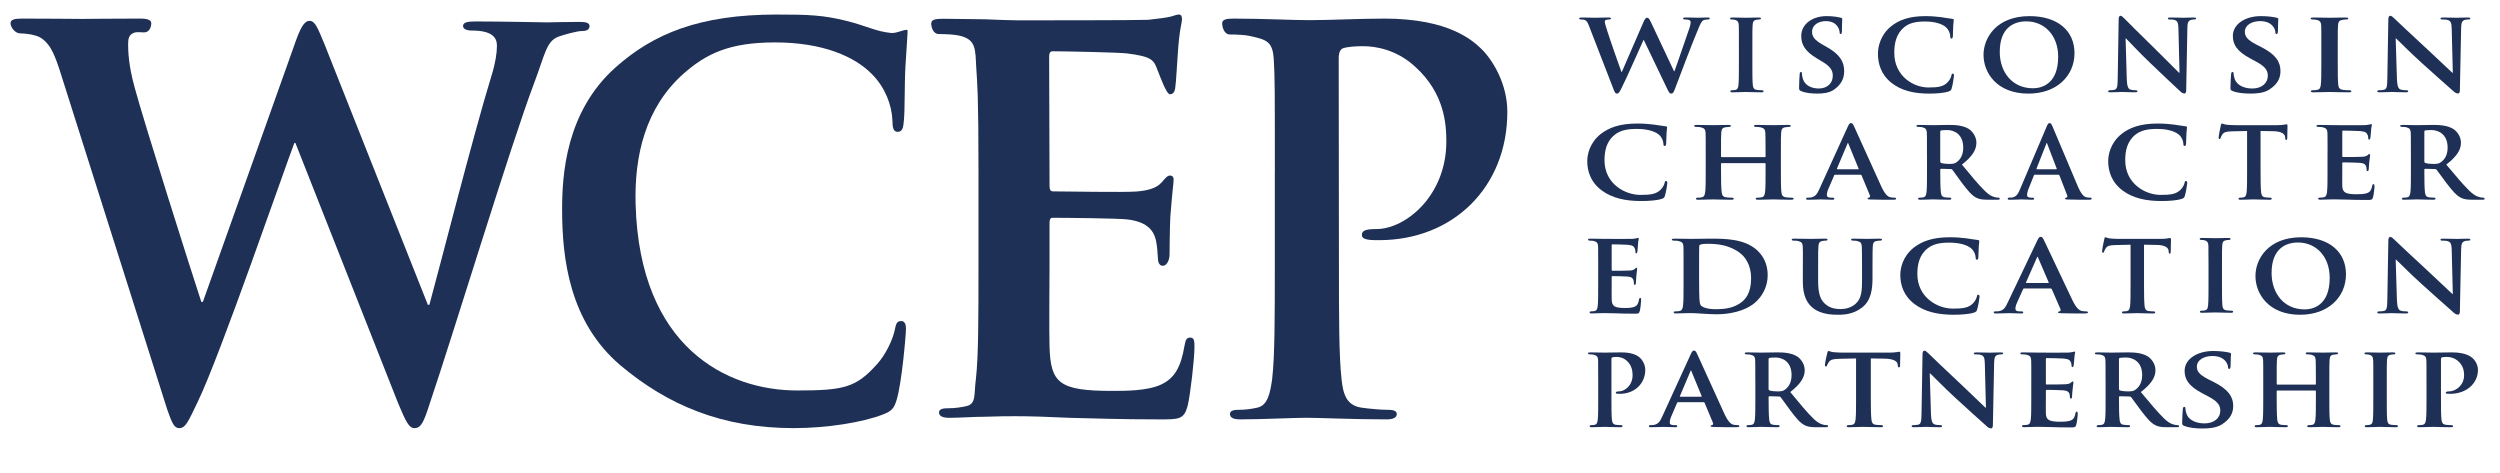
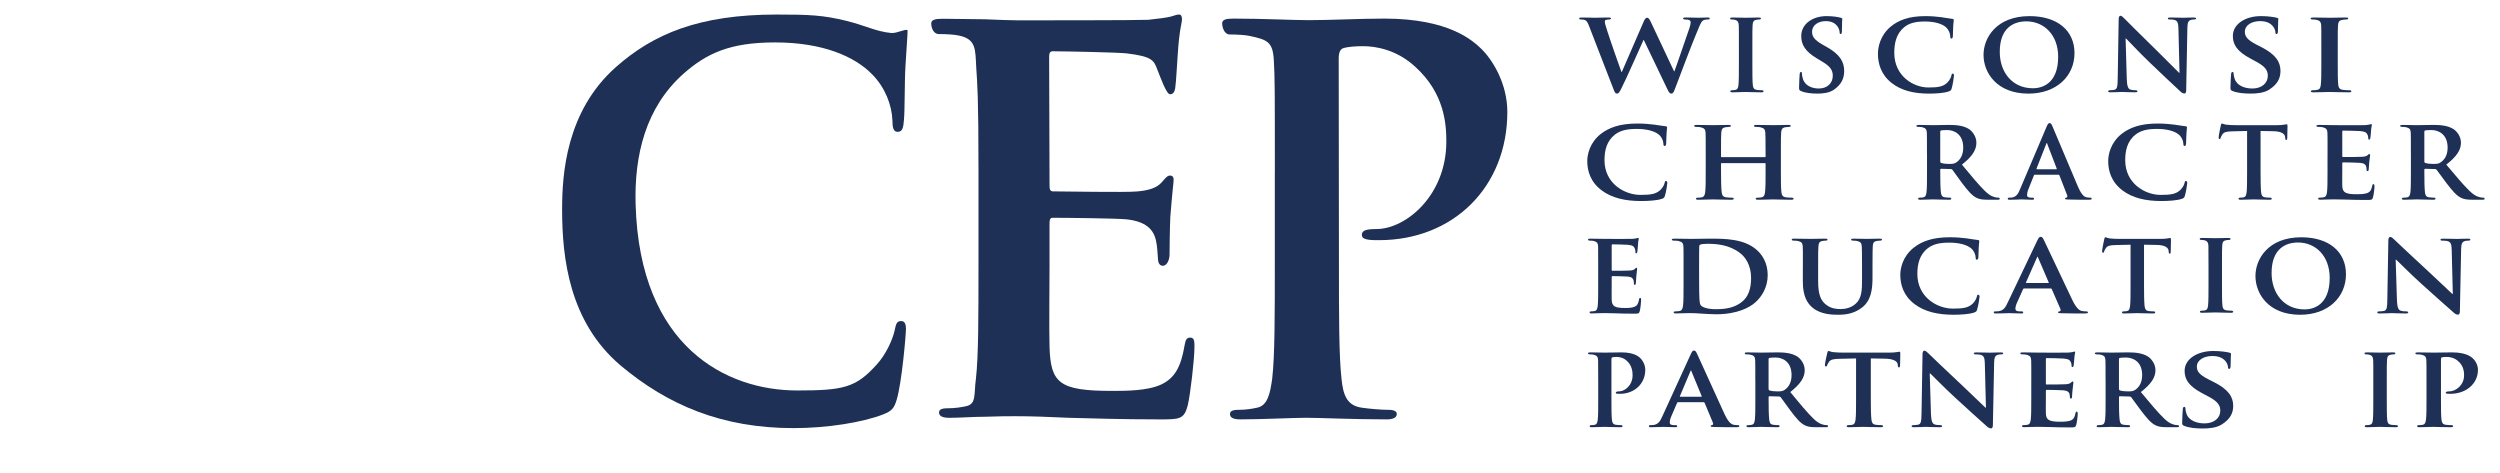
<svg xmlns="http://www.w3.org/2000/svg" id="Layer_1" version="1.1" viewBox="0 0 200 37.857">
-   <path d="M4.721,5.445c-.5-1.495-.853-2.006-1.437-2.41-.46-.282-1.293-.364-1.669-.364-.418,0-.773-.498-.773-.821,0-.282.334-.364.917-.364,2.168,0,4.432.028,4.808.028s2.24-.028,4.658-.028c.586,0,.877.122.877.364,0,.324-.156.741-.574.741-.334,0-.57-.058-.819.036-.382.144-.458.444-.458.889,0,.526.016,1.645.516,3.463.709,2.666,4.588,14.906,5.338,17.168h.126L23.72,3.123c.418-1.131.709-1.455,1.043-1.455.458,0,.667.606,1.209,1.899l8.255,20.815h.124c.751-2.706,3.527-13.657,4.986-18.383.292-.929.418-1.777.418-2.342,0-.647-.376-1.213-2.002-1.213-.418,0-.709-.12-.709-.364,0-.282.334-.364.959-.364,2.21,0,5.418.074,5.793.074.292,0,1.239-.038,2.616-.038.458,0,.749.082.749.324,0,.284-.208.404-.584.404-.416,0-1.423.284-1.883.446-1.001.364-1.091,1.429-1.968,3.733-1.919,5.09-6.325,19.632-8.369,25.691-.458,1.415-.667,1.901-1.209,1.901-.418,0-.667-.486-1.293-1.98l-8.223-20.835h-.084c-.791,2.06-5.917,16.956-7.712,20.673-.791,1.657-.999,2.142-1.501,2.142-.418,0-.584-.446-.959-1.497L4.721,5.445Z" fill="#1e3056" />
  <path d="M49.637,29.229c-4.087-3.473-4.668-8.551-4.668-12.47,0-2.748.288-7.826,4.291-11.381,3.004-2.666,6.665-4.215,12.878-4.215,2.586,0,3.695.044,5.569.504,1.549.38,2.35.853,3.601.973.46.042,1.299-.424,1.299-.182,0,.324-.084,1.385-.168,2.8-.084,1.331-.042,3.553-.126,4.362-.042.606-.124.927-.5.927-.334,0-.418-.322-.418-.887-.042-1.253-.584-2.666-1.627-3.717-1.375-1.413-3.927-2.55-7.762-2.55-3.629,0-5.486.883-7.32,2.498-3.046,2.706-3.949,6.547-3.837,10.462.326,11.477,7.332,14.884,12.92,14.884,3.713,0,4.704-.222,6.371-2.078.709-.769,1.251-1.94,1.419-2.668.124-.645.208-.807.542-.807.292,0,.376.284.376.606,0,.486-.328,4.319-.743,5.693-.21.685-.376.887-1.085,1.171-1.669.645-4.492,1.095-7.16,1.095-5.713,0-10.056-1.829-13.851-5.02" fill="#1e3056" />
  <path d="M78.28,13.899c0-6.417-.096-7.138-.18-8.489-.082-1.435.014-2.264-1.363-2.56-.334-.084-1.041-.126-1.627-.126-.458,0-.612-.548-.612-.843s.292-.38.917-.38c1.125,0,2.334.042,3.377.042,1.085.042,2.044.084,2.628.084,1.335,0,9.634,0,10.426-.042.793-.084,1.461-.168,1.795-.254.208-.042.458-.168.665-.168.21,0,.252.168.252.38,0,.296-.21.801-.334,2.744-.042.424-.126,2.28-.21,2.788-.042.212-.124.466-.416.466s-.789-1.431-.997-1.938c-.294-.759-.37-1.077-2.454-1.331-.709-.084-5.088-.17-5.921-.17-.21,0-.294.128-.294.424l.032,10.32c0,.296.042.464.292.464.917,0,5.731.094,6.691.008,1.001-.084,1.609-.304,1.984-.725.292-.338.458-.55.667-.55.166,0,.292.084.292.338s-.098.823-.264,2.978c-.042.845-.062,2.726-.062,3.02,0,.34-.17.883-.546.883-.292,0-.38-.336-.38-.546-.042-.424-.042-.971-.168-1.521-.208-.843-.791-1.477-2.336-1.647-.791-.084-4.92-.126-5.921-.126-.208,0-.25.168-.25.422v3.335c0,1.437-.042,5.32,0,6.545.084,2.914.749,3.547,5.004,3.547,1.085,0,2.836,0,3.921-.508,1.083-.506,1.585-1.393,1.877-3.123.084-.466.166-.633.458-.633.334,0,.334.338.334.759,0,.971-.334,3.843-.542,4.686-.292,1.099-.667,1.099-2.252,1.099-3.127,0-5.422-.084-7.214-.126-1.795-.086-3.086-.128-4.338-.128-.458,0-1.375,0-2.376.042-.959,0-2.044.086-2.878.086-.542,0-.833-.128-.833-.424,0-.21.166-.338.667-.338.625,0,1.125-.084,1.501-.168.833-.17.612-.945.779-2.17.208-1.773.208-5.108.208-8.993v-7.432Z" fill="#1e3056" />
  <path d="M101.988,13.786c0-6.447,0-7.634-.084-8.991-.082-1.443-.514-1.613-1.891-1.911-.334-.084-1.043-.126-1.627-.126-.458,0-.612-.594-.612-.889,0-.298.292-.382.917-.382,2.21,0,4.838.126,6.007.126,1.709,0,4.127-.126,6.047-.126,5.212,0,7.088,1.781,7.756,2.416.917.891,2.086,2.8,2.086,5.048,0,6.021-4.338,10.262-10.26,10.262-.21,0-.667,0-.877-.042-.208-.042-.5-.084-.5-.382,0-.338.292-.466,1.167-.466,2.336,0,5.59-2.672,5.59-6.998,0-1.399-.144-3.855-2.48-5.975-1.501-1.399-3.209-1.655-4.171-1.655-.624,0-1.251.042-1.625.17-.21.086-.334.34-.334.805l.018,16.579c0,3.903,0,7.252.208,9.077.126,1.187.376,2.12,1.627,2.29.584.084,1.501.17,2.128.17.458,0,.665.126.665.34,0,.296-.334.424-.791.424-2.752,0-5.38-.128-6.465-.128-.959,0-3.587.128-5.254.128-.544,0-.835-.128-.835-.424,0-.214.168-.34.667-.34.625,0,1.127-.086,1.501-.17.835-.17,1.043-1.103,1.211-2.332.208-1.783.208-5.132.208-9.035v-7.464Z" fill="#1e3056" />
  <path d="M127.162,2.174c-.116-.29-.188-.476-.324-.55-.096-.056-.272-.064-.358-.064-.094,0-.146-.028-.146-.084s.074-.076.21-.076c.472,0,.983.02,1.067.02s.534-.02,1.067-.02c.138,0,.2.02.2.076s-.074.084-.168.084c-.074,0-.156.008-.23.036-.084.028-.094.074-.094.158,0,.104.084.364.198.727.158.522.995,2.914,1.131,3.275h.032l1.757-4.049c.096-.224.19-.288.274-.288.104,0,.188.12.304.372l1.841,3.909h.032c.178-.456.879-2.54,1.203-3.461.064-.188.096-.346.096-.458,0-.13-.084-.222-.452-.222-.084,0-.156-.038-.156-.084,0-.056.072-.076.22-.076.482,0,.899.02.983.02.062,0,.462-.02.763-.02.106,0,.168.02.168.066,0,.056-.042.094-.126.094-.094,0-.22.008-.324.036-.22.074-.324.372-.514.829-.43.995-1.371,3.509-1.821,4.69-.104.28-.156.374-.294.374-.124,0-.188-.094-.324-.382l-1.875-3.911h-.02c-.156.336-1.393,3.147-1.769,3.873-.168.326-.22.42-.356.42-.116,0-.168-.084-.252-.29l-1.946-5.026Z" fill="#1e3056" />
  <path d="M139.112,3.691c0-1.201,0-1.425-.01-1.675-.018-.272-.1-.364-.274-.42-.09-.028-.192-.038-.292-.038-.082,0-.128-.018-.128-.092,0-.046.064-.066.192-.066.302,0,.849.02,1.077.02.202,0,.723-.02,1.033-.02.1,0,.164.02.164.066,0,.074-.046.092-.128.092s-.146.01-.236.028c-.22.038-.284.15-.302.43-.018.25-.018.474-.018,1.675v1.397c0,.763,0,1.395.036,1.731.028.214.082.336.32.372.11.02.292.028.41.028.092,0,.13.048.13.084,0,.056-.066.084-.156.084-.53,0-1.079-.028-1.297-.028-.184,0-.731.028-1.051.028-.1,0-.156-.028-.156-.084,0-.036.028-.084.128-.084.12,0,.21-.008.284-.028.164-.036.21-.148.238-.382.036-.326.036-.957.036-1.721v-1.397Z" fill="#1e3056" />
  <path d="M144.082,7.284c-.128-.056-.156-.094-.156-.27,0-.428.038-.921.046-1.051,0-.122.036-.206.102-.206.072,0,.082.074.082.13,0,.104.026.27.072.41.174.588.777.783,1.279.783.695,0,1.115-.448,1.115-1.007,0-.344-.082-.687-.795-1.115l-.466-.28c-.949-.568-1.261-1.099-1.261-1.797,0-.969.913-1.593,2.028-1.593.522,0,.933.076,1.143.132.072.018.11.046.11.102,0,.102-.028.326-.028.949,0,.168-.036.252-.1.252-.056,0-.084-.048-.084-.14,0-.076-.036-.318-.21-.522-.118-.15-.374-.372-.895-.372-.576,0-1.097.306-1.097.847,0,.352.13.631.851,1.041l.328.186c1.061.596,1.389,1.201,1.389,1.919,0,.586-.218,1.061-.803,1.481-.384.278-.913.324-1.343.324-.466,0-.959-.046-1.307-.204" fill="#1e3056" />
  <path d="M151.326,6.633c-.863-.679-1.091-1.573-1.091-2.336,0-.54.188-1.471,1.021-2.168.635-.522,1.471-.839,2.77-.839.548,0,.875.038,1.271.084.328.048.616.102.873.132.1.008.13.046.13.092,0,.066-.02.158-.04.438-.02.26-.02.697-.03.857-.01.11-.04.194-.118.194-.07,0-.09-.064-.09-.166-.01-.252-.12-.532-.338-.737-.298-.27-.883-.464-1.689-.464-.763,0-1.249.13-1.647.446-.645.522-.805,1.285-.805,2.058,0,1.879,1.549,2.774,2.722,2.774.773,0,1.201-.056,1.549-.42.148-.158.268-.382.298-.53.02-.122.038-.16.108-.16.06,0,.1.076.1.14,0,.094-.1.781-.188,1.053-.04.138-.08.176-.23.232-.348.13-1.013.176-1.579.176-1.191,0-2.204-.232-2.998-.855" fill="#1e3056" />
  <path d="M164.653,4.539c0-1.751-1.129-2.83-2.546-2.83-.979,0-2.126.484-2.126,2.438,0,1.629.997,2.914,2.654,2.914.62,0,2.018-.27,2.018-2.522M158.682,4.389c0-1.349,1.019-3.099,3.683-3.099,2.218,0,3.595,1.145,3.595,2.96s-1.417,3.239-3.685,3.239c-2.554,0-3.593-1.695-3.593-3.099" fill="#1e3056" />
  <path d="M170.141,6.306c.018.614.122.801.282.857.142.046.3.056.432.056.094,0,.142.036.142.082,0,.066-.076.084-.188.084-.536,0-.921-.028-1.071-.028-.076,0-.47.028-.893.028-.112,0-.188-.008-.188-.084,0-.046.058-.082.132-.082.112,0,.264-.01.376-.038.216-.056.244-.27.254-.959l.076-4.692c0-.158.056-.27.14-.27.104,0,.216.122.358.262.104.102,1.343,1.359,2.546,2.522.564.55,1.663,1.667,1.785,1.779h.038l-.086-3.519c-.008-.484-.084-.624-.282-.697-.122-.048-.318-.048-.432-.048-.102,0-.132-.036-.132-.082,0-.066.084-.076.208-.076.432,0,.873.02,1.051.02.094,0,.404-.02.807-.02.114,0,.188.01.188.076,0,.046-.046.082-.14.082-.084,0-.15,0-.254.028-.226.066-.292.206-.3.653l-.094,4.988c0,.178-.066.252-.132.252-.142,0-.254-.084-.338-.168-.518-.474-1.551-1.453-2.416-2.28-.901-.857-1.775-1.815-1.934-1.954h-.028l.094,3.229Z" fill="#1e3056" />
  <path d="M178.608,7.284c-.142-.056-.172-.094-.172-.27,0-.428.04-.921.05-1.051,0-.122.042-.206.112-.206.08,0,.09.074.09.13,0,.104.032.27.082.41.192.588.861.783,1.419.783.769,0,1.235-.448,1.235-1.007,0-.344-.092-.687-.881-1.115l-.518-.28c-1.053-.568-1.397-1.099-1.397-1.797,0-.969,1.013-1.593,2.248-1.593.578,0,1.033.076,1.267.132.08.018.122.046.122.102,0,.102-.03.326-.03.949,0,.168-.042.252-.112.252-.062,0-.092-.048-.092-.14,0-.076-.04-.318-.232-.522-.132-.15-.416-.372-.993-.372-.639,0-1.217.306-1.217.847,0,.352.144.631.943,1.041l.366.186c1.173.596,1.539,1.201,1.539,1.919,0,.586-.244,1.061-.891,1.481-.426.278-1.013.324-1.489.324-.518,0-1.063-.046-1.449-.204" fill="#1e3056" />
  <path d="M185.706,3.691c0-1.201,0-1.425-.01-1.675-.024-.272-.124-.364-.336-.42-.112-.028-.234-.038-.356-.038-.1,0-.156-.018-.156-.092,0-.046.078-.066.234-.066.368,0,1.035.02,1.315.02.244,0,.879-.02,1.259-.02.122,0,.2.02.2.066,0,.074-.056.092-.156.092s-.178.01-.29.028c-.268.038-.346.15-.368.43-.022.25-.022.474-.022,1.675v1.397c0,.763,0,1.395.044,1.731.034.214.1.336.39.372.134.02.358.028.502.028.112,0,.156.048.156.084,0,.056-.078.084-.19.084-.645,0-1.313-.028-1.581-.028-.224,0-.891.028-1.281.028-.124,0-.19-.028-.19-.084,0-.036.034-.084.156-.084.144,0,.256-.008.346-.028.2-.036.256-.148.29-.382.044-.326.044-.957.044-1.721v-1.397Z" fill="#1e3056" />
-   <path d="M191.753,6.306c.02.614.13.801.298.857.15.046.32.056.46.056.098,0,.148.036.148.082,0,.066-.08.084-.198.084-.568,0-.977-.028-1.135-.028-.08,0-.498.028-.945.028-.12,0-.2-.008-.2-.084,0-.046.06-.082.14-.082.12,0,.278-.01.398-.038.23-.056.26-.27.268-.959l.08-4.692c0-.158.06-.27.15-.27.11,0,.23.122.378.262.11.102,1.425,1.359,2.698,2.522.598.55,1.763,1.667,1.893,1.779h.038l-.088-3.519c-.01-.484-.09-.624-.3-.697-.13-.048-.338-.048-.458-.048-.11,0-.14-.036-.14-.082,0-.066.09-.076.22-.076.458,0,.925.02,1.115.02.098,0,.428-.02.855-.02.12,0,.2.01.2.076,0,.046-.05.082-.15.082-.09,0-.16,0-.27.028-.238.066-.308.206-.318.653l-.1,4.988c0,.178-.07.252-.14.252-.148,0-.268-.084-.358-.168-.547-.474-1.643-1.453-2.558-2.28-.955-.857-1.881-1.815-2.05-1.954h-.03l.1,3.229Z" fill="#1e3056" />
  <path d="M128.13,15.226c-.909-.679-1.149-1.573-1.149-2.336,0-.54.198-1.471,1.075-2.17.669-.52,1.549-.837,2.918-.837.576,0,.919.038,1.339.084.344.048.647.102.919.132.104.008.136.046.136.092,0,.066-.022.158-.042.438-.02.26-.02.697-.032.855-.01.112-.042.196-.126.196-.072,0-.094-.064-.094-.166-.01-.252-.124-.532-.354-.735-.314-.272-.931-.466-1.779-.466-.805,0-1.317.13-1.735.446-.679.522-.847,1.285-.847,2.058,0,1.879,1.631,2.774,2.866,2.774.815,0,1.265-.056,1.631-.42.156-.158.282-.382.312-.53.022-.122.042-.16.116-.16.062,0,.104.076.104.14,0,.094-.104.781-.198,1.053-.042.138-.084.176-.24.232-.366.13-1.067.176-1.663.176-1.255,0-2.322-.232-3.158-.855" fill="#1e3056" />
  <path d="M141.194,12.573c.02,0,.052-.01.052-.056v-.168c0-1.201-.01-1.489-.02-1.741-.022-.27-.106-.354-.396-.428-.074-.018-.228-.028-.354-.028-.104,0-.156-.028-.156-.084s.062-.074.198-.074c.488,0,1.133.018,1.371.018.22,0,.821-.018,1.175-.018.136,0,.198.018.198.074s-.062.084-.166.084c-.074,0-.156.01-.272.028-.238.038-.312.15-.332.428-.022.252-.022.476-.022,1.677v1.395c0,.727,0,1.351.042,1.695.032.224.084.372.364.41.126.018.324.028.468.028.094,0,.146.046.146.084,0,.056-.072.084-.186.084-.594,0-1.195-.028-1.445-.028-.208,0-.853.028-1.207.028-.124,0-.198-.028-.198-.084,0-.038.042-.084.148-.084.144,0,.248-.01.332-.028.186-.038.24-.186.27-.42.042-.334.042-.939.042-1.665v-.606c0-.028-.032-.046-.052-.046h-3.451c-.03,0-.062.008-.062.046v.606c0,.725.01,1.331.052,1.675.032.224.084.372.354.41.124.018.332.028.468.028.104,0,.146.046.146.084,0,.056-.074.084-.188.084-.592,0-1.225-.028-1.487-.028-.208,0-.809.028-1.173.028-.114,0-.178-.028-.178-.084,0-.038.032-.084.146-.084.136,0,.24-.01.324-.028.186-.038.238-.186.27-.42.042-.334.042-.957.042-1.685v-1.395c0-1.201,0-1.425-.012-1.677-.02-.27-.104-.354-.394-.428-.074-.018-.23-.028-.364-.028-.094,0-.156-.028-.156-.084s.072-.074.196-.074c.49,0,1.091.018,1.341.018.22,0,.853-.018,1.217-.018.124,0,.186.018.186.074s-.052.084-.166.084c-.072,0-.156.01-.26.028-.25.038-.322.15-.344.428-.02.252-.02.54-.02,1.741v.168c0,.046.032.056.062.056h3.451Z" fill="#1e3056" />
-   <path d="M148.653,13.54c.038,0,.048-.018.038-.046l-.813-1.982c-.01-.028-.02-.074-.038-.074-.03,0-.04.046-.05.074l-.833,1.972c-.018.038,0,.056.03.056h1.667ZM146.811,13.978c-.05,0-.06.01-.078.056l-.462,1.071c-.088.196-.126.39-.126.484,0,.14.078.224.342.224h.128c.108,0,.128.036.128.084,0,.064-.05.084-.138.084-.284,0-.685-.028-.959-.028-.088,0-.55.028-.999.028-.108,0-.158-.02-.158-.084,0-.048.03-.084.098-.084.08,0,.176-.01.256-.01.392-.056.538-.298.715-.697l2.252-4.944c.098-.222.166-.316.254-.316.128,0,.168.074.256.252.206.438,1.645,3.639,2.194,4.84.332.717.578.819.733.847.128.018.226.028.324.028.078,0,.118.028.118.084,0,.064-.05.084-.372.084-.304,0-.931,0-1.657-.02-.156-.008-.254-.008-.254-.064,0-.048.02-.076.108-.084.058-.01.118-.084.078-.178l-.665-1.601c-.02-.046-.05-.056-.088-.056h-2.028Z" fill="#1e3056" />
  <path d="M155.218,12.898c0,.084.02.112.076.14.182.056.428.076.635.076.332,0,.446-.028.59-.132.256-.176.54-.52.54-1.171,0-1.117-.777-1.407-1.271-1.407-.208,0-.408.01-.494.028-.056.018-.076.046-.076.112v2.354ZM154.157,12.284c0-1.201,0-1.425-.01-1.675-.018-.272-.094-.354-.36-.43-.066-.018-.21-.028-.332-.028-.086,0-.142-.028-.142-.084,0-.054.066-.074.19-.074.436,0,.965.02,1.137.02.284,0,1.043-.02,1.299-.02.532,0,1.139.046,1.585.336.236.158.588.558.588,1.089,0,.586-.342,1.107-1.157,1.751.739.893,1.327,1.609,1.831,2.102.464.456.757.494.891.522.086.018.132.018.198.018.068,0,.106.048.106.084,0,.066-.058.084-.162.084h-.797c-.464,0-.691-.046-.909-.158-.36-.176-.673-.55-1.139-1.163-.332-.428-.681-.959-.785-1.079-.048-.048-.096-.056-.152-.056l-.749-.02c-.038,0-.068.02-.068.066v.112c0,.735.01,1.349.048,1.685.028.232.066.382.324.418.122.02.302.028.408.028.066,0,.104.048.104.084,0,.056-.066.084-.172.084-.482,0-1.175-.028-1.299-.028-.162,0-.691.028-1.023.028-.104,0-.162-.028-.162-.084,0-.036.028-.084.132-.084.124,0,.22-.008.296-.028.17-.036.218-.186.246-.418.038-.336.038-.959.038-1.685v-1.397Z" fill="#1e3056" />
  <path d="M164.502,13.54c.038,0,.046-.018.038-.046l-.759-1.982c-.008-.028-.018-.074-.036-.074-.028,0-.036.046-.046.074l-.777,1.972c-.018.038,0,.056.028.056h1.553ZM162.786,13.978c-.046,0-.054.01-.074.056l-.428,1.071c-.084.196-.12.39-.12.484,0,.14.072.224.32.224h.12c.1,0,.118.036.118.084,0,.064-.046.084-.128.084-.266,0-.639-.028-.895-.028-.082,0-.512.028-.931.028-.102,0-.148-.02-.148-.084,0-.048.028-.084.092-.084.074,0,.164-.01.238-.01.366-.056.504-.298.667-.697l2.1-4.944c.092-.222.156-.316.238-.316.12,0,.156.074.238.252.192.438,1.535,3.639,2.046,4.84.312.717.54.819.685.847.12.018.21.028.302.028.074,0,.11.028.11.084,0,.064-.046.084-.348.084-.284,0-.867,0-1.545-.02-.146-.008-.236-.008-.236-.064,0-.048.018-.076.1-.084.054-.01.11-.084.072-.178l-.622-1.601c-.018-.046-.044-.056-.082-.056h-1.891Z" fill="#1e3056" />
  <path d="M169.791,15.226c-.897-.679-1.135-1.573-1.135-2.336,0-.54.196-1.471,1.063-2.17.659-.52,1.527-.837,2.878-.837.568,0,.909.038,1.321.084.34.048.639.102.907.132.104.008.134.046.134.092,0,.066-.02.158-.04.438-.022.26-.022.697-.032.855-.01.112-.042.196-.124.196-.072,0-.092-.064-.092-.166-.01-.252-.124-.532-.352-.735-.31-.272-.917-.466-1.753-.466-.795,0-1.301.13-1.713.446-.671.522-.835,1.285-.835,2.058,0,1.879,1.609,2.774,2.826,2.774.805,0,1.249-.056,1.609-.42.156-.158.28-.382.31-.53.022-.122.042-.16.114-.16.062,0,.104.076.104.14,0,.094-.104.781-.196,1.053-.042.138-.084.176-.238.232-.362.13-1.053.176-1.641.176-1.237,0-2.29-.232-3.115-.855" fill="#1e3056" />
  <path d="M179.765,10.479l-1.197.028c-.466.01-.657.064-.775.242-.084.112-.12.214-.138.27-.018.066-.036.102-.092.102-.054,0-.072-.046-.072-.13,0-.13.154-.893.174-.959.018-.102.044-.148.09-.148.064,0,.146.064.348.092.238.028.54.038.803.038h3.261c.258,0,.43-.018.549-.038.128-.018.192-.036.22-.036.054,0,.064.046.064.168,0,.166-.02.753-.02.957-.008.084-.026.132-.072.132-.064,0-.082-.038-.092-.16l-.008-.084c-.02-.204-.23-.446-.951-.456l-1.013-.018v3.201c0,.727.008,1.351.044,1.695.028.224.074.372.312.41.11.018.292.028.412.028.09,0,.128.046.128.084,0,.056-.064.084-.156.084-.53,0-1.069-.028-1.297-.028-.184,0-.731.028-1.051.028-.1,0-.156-.028-.156-.084,0-.038.028-.084.128-.084.12,0,.22-.01.284-.028.164-.038.21-.186.238-.42.036-.334.036-.957.036-1.685v-3.201Z" fill="#1e3056" />
  <path d="M186.204,12.284c0-1.201,0-1.425-.01-1.675-.02-.272-.1-.354-.38-.43-.07-.018-.22-.028-.35-.028-.09,0-.15-.028-.15-.084,0-.054.07-.074.2-.074.46,0,1.019.02,1.269.02.28,0,2.228.008,2.398,0,.158-.01.298-.038.37-.048.05-.008.098-.036.14-.036.05,0,.058.036.058.074,0,.056-.048.148-.07.512-.01.084-.03.428-.05.522-.008.038-.028.13-.098.13-.06,0-.07-.038-.07-.102,0-.056-.01-.196-.062-.288-.068-.14-.138-.252-.578-.29-.15-.018-1.199-.038-1.379-.038-.04,0-.06.028-.06.076v1.954c0,.046.01.084.06.084.2,0,1.339,0,1.539-.02.21-.018.33-.046.418-.12.072-.056.1-.102.14-.102.042,0,.07.036.07.084,0,.046-.02.176-.07.576-.02.16-.04.476-.04.532,0,.066-.008.176-.09.176-.058,0-.078-.028-.078-.064-.01-.084-.01-.186-.03-.29-.052-.158-.16-.278-.49-.306-.16-.02-1.159-.038-1.379-.038-.04,0-.05.038-.05.084v.633c0,.27-.01.939,0,1.173.02.54.29.659,1.189.659.23,0,.6-.008.827-.102.222-.094.322-.26.382-.586.018-.084.038-.122.098-.122.07,0,.082.102.082.186,0,.178-.072.717-.122.875-.058.206-.138.206-.468.206-.659,0-1.189-.01-1.619-.028-.43-.01-.759-.02-1.019-.02-.1,0-.29.01-.5.01-.21.01-.43.018-.61.018-.11,0-.17-.028-.17-.084,0-.036.03-.084.14-.084.13,0,.23-.008.31-.028.18-.036.23-.186.26-.418.04-.336.04-.959.04-1.685v-1.397Z" fill="#1e3056" />
  <path d="M193.947,12.898c0,.084.018.112.076.14.182.056.432.076.643.076.338,0,.452-.028.596-.132.26-.176.548-.52.548-1.171,0-1.117-.787-1.407-1.287-1.407-.212,0-.414.01-.5.028-.058.018-.076.046-.076.112v2.354ZM192.87,12.284c0-1.201,0-1.425-.01-1.675-.018-.272-.096-.354-.364-.43-.068-.018-.212-.028-.338-.028-.086,0-.144-.028-.144-.084,0-.054.068-.074.192-.074.442,0,.981.02,1.153.02.288,0,1.057-.02,1.317-.02.538,0,1.153.046,1.605.336.24.158.596.558.596,1.089,0,.586-.346,1.107-1.173,1.751.751.893,1.347,1.609,1.855,2.102.472.456.769.494.905.522.086.018.134.018.202.018.066,0,.106.048.106.084,0,.066-.058.084-.164.084h-.807c-.472,0-.701-.046-.923-.158-.364-.176-.681-.55-1.153-1.163-.336-.428-.691-.959-.797-1.079-.048-.048-.096-.056-.154-.056l-.759-.02c-.038,0-.066.02-.066.066v.112c0,.735.008,1.349.046,1.685.03.232.068.382.328.418.126.02.308.028.414.028.068,0,.106.048.106.084,0,.056-.068.084-.174.084-.49,0-1.191-.028-1.317-.028-.162,0-.701.028-1.037.028-.106,0-.164-.028-.164-.084,0-.036.03-.084.136-.084.124,0,.22-.008.298-.028.172-.036.22-.186.25-.418.038-.336.038-.959.038-1.685v-1.397Z" fill="#1e3056" />
  <path d="M127.857,21.383c0-1.201,0-1.425-.008-1.677-.02-.27-.092-.354-.348-.428-.064-.018-.202-.028-.32-.028-.082,0-.138-.028-.138-.084s.064-.074.184-.074c.42,0,.931.018,1.159.018.256,0,2.038.01,2.192,0,.148-.008.276-.036.34-.046.046-.01.09-.038.128-.038.046,0,.054.038.054.076,0,.056-.046.148-.064.512-.008.084-.028.428-.046.522-.008.036-.026.13-.09.13-.056,0-.064-.038-.064-.102,0-.056-.01-.196-.056-.29-.064-.14-.128-.25-.53-.288-.138-.018-1.097-.038-1.261-.038-.036,0-.054.028-.054.076v1.954c0,.046.008.084.054.084.182,0,1.225,0,1.407-.02.192-.018.302-.046.384-.12.064-.056.092-.104.128-.104s.064.038.064.084c0,.048-.018.178-.064.578-.018.158-.036.476-.036.532,0,.064-.01.176-.082.176-.056,0-.074-.028-.074-.064-.008-.084-.008-.186-.028-.29-.046-.158-.146-.278-.448-.306-.146-.02-1.059-.038-1.261-.038-.036,0-.044.038-.044.084v.633c0,.27-.01.939,0,1.173.018.54.264.659,1.087.659.21,0,.547-.01.757-.102.202-.094.292-.26.348-.588.018-.084.036-.12.09-.12.066,0,.074.102.074.186,0,.178-.064.717-.11.875-.054.204-.128.204-.43.204-.602,0-1.087-.008-1.479-.028-.394-.008-.695-.018-.933-.018-.09,0-.264.01-.456.01-.192.008-.394.018-.558.018-.1,0-.156-.028-.156-.084,0-.036.028-.084.128-.084.12,0,.21-.008.284-.028.164-.036.21-.186.238-.418.036-.336.036-.959.036-1.685v-1.397Z" fill="#1e3056" />
  <path d="M135.929,22.258c0,.837.01,1.443.022,1.601.01.196.032.474.106.558.116.15.484.318,1.213.318.843,0,1.467-.13,2.024-.54.604-.438.793-1.145.793-1.964,0-1.005-.456-1.657-.865-1.974-.855-.669-1.869-.753-2.598-.753-.188,0-.494.018-.568.056-.086.028-.118.066-.118.158-.01.27-.01.921-.01,1.545v.997ZM134.684,21.383c0-1.201,0-1.425-.01-1.677-.022-.27-.106-.354-.402-.428-.074-.018-.232-.028-.37-.028-.094,0-.158-.028-.158-.084s.074-.074.212-.074c.486,0,1.075.018,1.339.018.286,0,.951-.018,1.509-.018,1.161,0,2.724,0,3.737.903.464.41.875,1.071.875,2.01,0,.995-.486,1.751-1.013,2.206-.422.372-1.403.931-3.114.931-.338,0-.737-.028-1.107-.048-.37-.028-.707-.046-.939-.046-.106,0-.306.01-.528.01-.222.008-.454.018-.643.018-.116,0-.18-.028-.18-.084,0-.036.032-.084.148-.084.138,0,.242-.008.328-.028.19-.036.242-.186.274-.418.042-.336.042-.959.042-1.685v-1.397Z" fill="#1e3056" />
  <path d="M144.229,21.383c0-1.201.01-1.425-.01-1.677-.02-.278-.102-.354-.384-.428-.072-.018-.224-.028-.346-.028-.1,0-.15-.028-.15-.084s.06-.074.192-.074c.476,0,1.071.018,1.335.018.222,0,.819-.018,1.143-.018.132,0,.192.018.192.074s-.05.084-.142.084c-.1,0-.152.01-.262.028-.234.038-.304.15-.324.428-.022.252-.022.476-.022,1.677v1.107c0,1.155.244,1.601.679,1.919.394.288.819.316,1.123.316.384,0,.837-.102,1.193-.42.496-.428.516-1.115.516-1.927v-.995c0-1.201-.01-1.425-.02-1.677-.02-.27-.092-.354-.374-.428-.072-.018-.224-.028-.324-.028-.102,0-.154-.028-.154-.084s.062-.074.184-.074c.456,0,1.051.018,1.061.018.102,0,.697-.018,1.043-.018.12,0,.182.018.182.074s-.052.084-.152.084c-.102,0-.152.01-.264.028-.242.038-.304.15-.324.428-.01.252-.02.476-.02,1.677v.847c0,.883-.1,1.815-.849,2.382-.627.484-1.305.568-1.883.568-.464,0-1.385-.018-2.032-.54-.456-.362-.809-.949-.809-2.094v-1.163Z" fill="#1e3056" />
  <path d="M153.161,24.324c-.899-.679-1.137-1.573-1.137-2.336,0-.54.196-1.471,1.065-2.168.661-.522,1.531-.839,2.886-.839.57,0,.911.038,1.325.084.34.048.639.102.909.132.104.008.134.046.134.092,0,.066-.02.158-.04.438-.022.26-.022.697-.032.855-.01.112-.042.196-.124.196-.072,0-.094-.064-.094-.168-.01-.25-.124-.53-.352-.733-.31-.272-.919-.466-1.759-.466-.795,0-1.303.13-1.717.446-.671.522-.837,1.285-.837,2.058,0,1.879,1.613,2.774,2.834,2.774.807,0,1.253-.056,1.615-.42.154-.158.278-.382.31-.532.02-.12.042-.158.114-.158.062,0,.104.074.104.14,0,.094-.104.781-.198,1.053-.04.138-.082.176-.238.232-.362.13-1.055.176-1.645.176-1.241,0-2.296-.232-3.123-.855" fill="#1e3056" />
  <path d="M163.857,22.639c.04,0,.05-.018.04-.046l-.851-1.982c-.01-.028-.02-.074-.04-.074-.032,0-.042.046-.052.074l-.871,1.972c-.02.038,0,.056.03.056h1.745ZM161.929,23.077c-.052,0-.062.01-.082.056l-.482,1.071c-.092.194-.134.39-.134.484,0,.14.082.224.36.224h.132c.114,0,.134.036.134.084,0,.064-.052.082-.144.082-.298,0-.717-.026-1.003-.026-.094,0-.576.026-1.047.026-.112,0-.164-.018-.164-.082,0-.048.03-.084.102-.084.082,0,.184-.01.268-.01.41-.056.564-.298.747-.697l2.358-4.944c.104-.224.176-.316.268-.316.132,0,.174.074.266.252.216.438,1.723,3.639,2.296,4.84.35.717.606.819.769.847.134.018.236.028.34.028.082,0,.122.028.122.084,0,.064-.052.082-.39.082-.318,0-.973,0-1.733-.018-.164-.008-.266-.008-.266-.064,0-.048.02-.076.112-.084.062-.01.124-.084.082-.178l-.697-1.601c-.02-.046-.05-.056-.092-.056h-2.122Z" fill="#1e3056" />
  <path d="M170.442,19.577l-1.197.028c-.466.01-.657.064-.775.242-.084.112-.12.214-.138.27-.018.066-.036.102-.092.102-.054,0-.072-.046-.072-.13,0-.13.154-.893.174-.959.018-.102.044-.148.09-.148.064,0,.146.064.348.092.238.028.54.038.803.038h3.261c.256,0,.43-.018.549-.038.128-.018.192-.036.22-.036.054,0,.064.046.064.168,0,.166-.02.753-.02.957-.008.084-.026.13-.072.13-.064,0-.082-.036-.092-.158l-.008-.084c-.02-.204-.23-.446-.951-.456l-1.013-.018v3.201c0,.725.008,1.351.044,1.695.028.224.074.372.312.41.11.018.292.028.412.028.09,0,.128.046.128.084,0,.056-.064.084-.156.084-.53,0-1.069-.028-1.297-.028-.184,0-.731.028-1.051.028-.1,0-.156-.028-.156-.084,0-.038.028-.084.128-.084.12,0,.22-.01.284-.028.164-.038.21-.186.238-.42.036-.334.036-.959.036-1.685v-3.201Z" fill="#1e3056" />
  <path d="M176.681,21.327c0-1.201,0-1.425-.008-1.677-.02-.27-.102-.362-.276-.418-.09-.028-.192-.038-.292-.038-.082,0-.128-.018-.128-.092,0-.048.064-.066.192-.066.302,0,.849.018,1.077.018.202,0,.723-.018,1.033-.018.1,0,.164.018.164.066,0,.074-.046.092-.128.092s-.146.01-.236.028c-.22.038-.284.15-.302.428-.018.252-.018.476-.018,1.677v1.397c0,.763,0,1.395.036,1.731.028.214.082.336.32.372.11.02.292.028.41.028.092,0,.13.048.13.084,0,.056-.064.084-.156.084-.53,0-1.079-.028-1.297-.028-.184,0-.731.028-1.051.028-.1,0-.156-.028-.156-.084,0-.036.028-.084.128-.084.12,0,.21-.008.284-.028.164-.036.21-.148.238-.382.036-.326.036-.957.036-1.721v-1.397Z" fill="#1e3056" />
  <path d="M186.375,22.23c0-1.751-1.121-2.83-2.532-2.83-.973,0-2.116.484-2.116,2.438,0,1.629.993,2.914,2.642,2.914.616,0,2.006-.27,2.006-2.522M180.436,22.081c0-1.349,1.013-3.099,3.665-3.099,2.206,0,3.577,1.145,3.577,2.96,0,1.817-1.411,3.239-3.667,3.239-2.542,0-3.575-1.693-3.575-3.099" fill="#1e3056" />
  <path d="M191.753,23.999c.02.614.13.799.298.855.15.048.32.056.46.056.098,0,.148.038.148.084,0,.066-.08.084-.198.084-.568,0-.977-.028-1.135-.028-.08,0-.498.028-.945.028-.12,0-.2-.008-.2-.084,0-.046.06-.084.14-.084.12,0,.278-.008.398-.036.23-.056.26-.27.268-.959l.08-4.692c0-.158.06-.27.15-.27.11,0,.228.122.378.262.11.102,1.425,1.359,2.698,2.522.598.55,1.763,1.667,1.893,1.779h.038l-.088-3.519c-.01-.484-.09-.624-.3-.697-.13-.048-.338-.048-.458-.048-.11,0-.14-.036-.14-.084,0-.064.09-.074.22-.074.458,0,.925.02,1.115.02.098,0,.428-.02.855-.02.12,0,.2.01.2.074,0,.048-.05.084-.15.084-.09,0-.16,0-.27.028-.238.066-.308.206-.318.651l-.1,4.99c0,.176-.07.252-.14.252-.148,0-.268-.084-.358-.168-.547-.476-1.643-1.453-2.558-2.28-.955-.857-1.881-1.817-2.05-1.954h-.03l.1,3.229Z" fill="#1e3056" />
  <path d="M127.857,30.482c0-1.201,0-1.425-.008-1.677-.02-.27-.092-.354-.348-.428-.064-.018-.202-.028-.32-.028-.082,0-.138-.028-.138-.084s.064-.074.184-.074c.42,0,.931.018,1.159.018.33,0,.969-.018,1.335-.018,1.005,0,1.371.336,1.497.448.174.166.404.522.404.949,0,1.117-.877,1.917-2.02,1.917-.036,0-.2,0-.238-.008-.044,0-.1-.028-.1-.084,0-.066.092-.102.266-.102.448,0,1.077-.476,1.077-1.285,0-.262-.028-.783-.474-1.173-.294-.262-.622-.298-.805-.298-.118,0-.274.008-.348.036-.044.02-.064.066-.064.15v3.138c0,.725,0,1.349.038,1.693.026.224.072.374.31.41.12.02.292.028.412.028.09,0,.128.048.128.084,0,.056-.064.084-.146.084-.54,0-1.107-.028-1.317-.028-.182,0-.693.028-1.013.028-.1,0-.156-.028-.156-.084,0-.036.028-.084.128-.084.12,0,.21-.008.284-.028.164-.036.21-.186.238-.418.036-.336.036-.959.036-1.685v-1.397Z" fill="#1e3056" />
  <path d="M136.097,31.738c.038,0,.048-.018.038-.046l-.817-1.982c-.008-.028-.018-.076-.038-.076-.03,0-.04.048-.05.076l-.835,1.972c-.02.038,0,.056.028.056h1.675ZM134.247,32.176c-.05,0-.06.01-.08.056l-.462,1.071c-.088.194-.128.39-.128.484,0,.14.078.224.344.224h.128c.11,0,.13.036.13.084,0,.064-.05.082-.14.082-.284,0-.688-.026-.963-.026-.088,0-.552.026-1.003.026-.11,0-.158-.018-.158-.082,0-.048.03-.084.098-.084.08,0,.178-.01.256-.01.394-.056.542-.298.719-.697l2.262-4.944c.1-.224.168-.316.256-.316.128,0,.168.074.256.252.208.438,1.655,3.639,2.204,4.84.336.715.582.819.739.847.128.018.226.028.324.028.08,0,.118.028.118.084,0,.064-.05.082-.374.082-.306,0-.935,0-1.663-.018-.158-.008-.256-.008-.256-.064,0-.048.02-.076.108-.084.06-.01.118-.084.078-.178l-.669-1.601c-.018-.046-.048-.056-.088-.056h-2.036Z" fill="#1e3056" />
  <path d="M141.485,31.096c0,.084.02.112.076.14.18.056.428.076.635.076.332,0,.446-.03.588-.132.256-.176.542-.522.542-1.173,0-1.117-.777-1.405-1.271-1.405-.208,0-.408.01-.494.028-.056.018-.076.046-.076.112v2.354ZM140.424,30.482c0-1.201,0-1.425-.01-1.677-.018-.27-.094-.354-.36-.428-.066-.018-.21-.028-.332-.028-.086,0-.142-.028-.142-.084s.066-.074.19-.074c.436,0,.965.018,1.137.018.284,0,1.043-.018,1.299-.018.532,0,1.137.046,1.583.336.238.158.588.558.588,1.089,0,.586-.342,1.107-1.157,1.749.739.895,1.327,1.611,1.831,2.104.464.456.759.494.891.522.086.018.132.018.2.018.066,0,.104.048.104.084,0,.066-.058.084-.162.084h-.797c-.464,0-.691-.046-.909-.158-.36-.176-.673-.55-1.137-1.163-.332-.43-.683-.959-.787-1.081-.048-.046-.094-.056-.152-.056l-.749-.018c-.038,0-.066.018-.066.066v.112c0,.735.01,1.349.048,1.685.028.232.066.382.322.418.124.02.304.028.408.028.066,0,.106.048.106.084,0,.056-.068.084-.172.084-.484,0-1.175-.028-1.299-.028-.162,0-.691.028-1.023.028-.104,0-.162-.028-.162-.084,0-.036.028-.084.132-.084.124,0,.22-.008.296-.028.17-.036.218-.186.246-.418.038-.336.038-.959.038-1.685v-1.397Z" fill="#1e3056" />
  <path d="M148.483,28.676l-1.311.028c-.51.008-.719.064-.849.242-.09.112-.13.214-.15.27-.02.066-.04.102-.1.102s-.08-.046-.08-.13c0-.13.17-.893.19-.959.02-.102.05-.148.1-.148.07,0,.16.064.38.092.26.028.59.038.881.038h3.569c.282,0,.472-.018.602-.038.14-.018.21-.036.24-.036.06,0,.07.046.07.168,0,.166-.02.753-.02.957-.01.084-.03.13-.08.13-.07,0-.09-.036-.1-.158l-.01-.084c-.022-.204-.25-.446-1.041-.456l-1.109-.018v3.201c0,.725.008,1.351.05,1.695.028.224.08.372.34.41.12.018.32.028.45.028.1,0,.14.046.14.084,0,.056-.07.084-.17.084-.58,0-1.171-.028-1.421-.028-.2,0-.799.028-1.149.028-.11,0-.17-.028-.17-.084,0-.038.03-.084.14-.084.13,0,.24-.01.31-.028.18-.038.23-.186.26-.42.04-.334.04-.959.04-1.685v-3.201Z" fill="#1e3056" />
  <path d="M154.475,33.098c.02.614.128.799.294.855.148.048.314.056.45.056.1,0,.148.038.148.084,0,.066-.078.084-.196.084-.558,0-.959-.028-1.117-.028-.078,0-.49.028-.929.028-.118,0-.196-.008-.196-.084,0-.046.058-.084.136-.084.118,0,.276-.008.394-.036.224-.056.254-.27.264-.959l.078-4.692c0-.158.058-.27.146-.27.108,0,.226.122.374.262.108.102,1.399,1.359,2.654,2.522.588.55,1.733,1.667,1.861,1.779h.038l-.088-3.519c-.01-.484-.088-.624-.294-.697-.128-.048-.332-.048-.45-.048-.108,0-.138-.036-.138-.082,0-.066.088-.076.216-.076.45,0,.911.02,1.097.02.098,0,.422-.02.841-.02.118,0,.196.01.196.076,0,.046-.048.082-.146.082-.088,0-.158,0-.266.028-.234.066-.304.206-.312.651l-.1,4.99c0,.176-.068.252-.136.252-.146,0-.264-.084-.352-.168-.54-.474-1.617-1.453-2.518-2.28-.939-.857-1.851-1.817-2.016-1.954h-.03l.098,3.229Z" fill="#1e3056" />
  <path d="M162.504,30.482c0-1.201,0-1.425-.01-1.677-.02-.27-.098-.354-.376-.428-.068-.018-.218-.028-.346-.028-.088,0-.148-.028-.148-.084s.068-.074.198-.074c.454,0,1.007.018,1.255.018.276,0,2.204.01,2.372,0,.158-.008.296-.036.366-.046.048-.01.098-.038.138-.038.05,0,.058.038.058.076,0,.056-.048.148-.068.512-.01.084-.03.428-.05.522-.01.036-.03.13-.098.13-.06,0-.07-.038-.07-.102,0-.056-.01-.196-.06-.29-.068-.14-.138-.25-.572-.288-.15-.018-1.187-.038-1.365-.038-.04,0-.058.028-.058.076v1.954c0,.046.01.084.058.084.198,0,1.325,0,1.523-.02.208-.018.326-.046.414-.12.07-.056.1-.104.14-.104s.068.038.068.084c0,.048-.02.178-.068.578-.02.158-.04.476-.04.532,0,.064-.01.176-.09.176-.058,0-.078-.028-.078-.064-.01-.084-.01-.186-.03-.29-.05-.158-.158-.278-.484-.306-.16-.02-1.147-.038-1.365-.038-.038,0-.048.038-.048.084v.633c0,.27-.012.939,0,1.173.018.54.286.659,1.175.659.228,0,.594-.01.819-.102.218-.094.318-.26.376-.588.02-.084.04-.12.1-.12.068,0,.078.102.078.186,0,.178-.068.717-.118.875-.06.204-.138.204-.464.204-.653,0-1.177-.008-1.603-.028-.424-.008-.749-.018-1.007-.018-.098,0-.286.01-.494.01-.208.008-.426.018-.604.018-.108,0-.168-.028-.168-.084,0-.036.03-.084.138-.084.13,0,.228-.008.308-.028.178-.036.226-.186.256-.418.04-.336.04-.959.04-1.685v-1.397Z" fill="#1e3056" />
  <path d="M169.517,31.096c0,.084.018.112.076.14.182.056.432.076.641.076.336,0,.45-.03.594-.132.258-.176.546-.522.546-1.173,0-1.117-.785-1.405-1.283-1.405-.21,0-.412.01-.498.028-.058.018-.076.046-.076.112v2.354ZM168.444,30.482c0-1.201,0-1.425-.01-1.677-.018-.27-.096-.354-.364-.428-.066-.018-.21-.028-.334-.028-.088,0-.144-.028-.144-.084s.066-.074.19-.074c.442,0,.977.018,1.149.018.288,0,1.053-.018,1.313-.018.536,0,1.149.046,1.599.336.24.158.594.558.594,1.089,0,.586-.346,1.107-1.169,1.749.747.895,1.341,1.611,1.849,2.104.47.456.765.494.899.522.088.018.134.018.202.018.066,0,.106.048.106.084,0,.066-.058.084-.164.084h-.803c-.47,0-.699-.046-.919-.158-.364-.176-.679-.55-1.149-1.163-.336-.43-.689-.959-.795-1.081-.048-.046-.096-.056-.152-.056l-.757-.018c-.038,0-.066.018-.066.066v.112c0,.735.008,1.349.048,1.685.028.232.066.382.324.418.126.02.308.028.412.028.068,0,.106.048.106.084,0,.056-.066.084-.172.084-.49,0-1.187-.028-1.311-.028-.164,0-.699.028-1.035.028-.106,0-.162-.028-.162-.084,0-.036.028-.084.134-.084.124,0,.22-.008.296-.028.174-.036.222-.186.25-.418.038-.336.038-.959.038-1.685v-1.397Z" fill="#1e3056" />
  <path d="M174.749,34.075c-.144-.056-.176-.092-.176-.27,0-.428.042-.921.052-1.051,0-.122.04-.206.114-.206.082,0,.094.074.094.13,0,.104.03.272.082.41.196.588.877.783,1.447.783.785,0,1.261-.448,1.261-1.005,0-.346-.094-.689-.899-1.117l-.528-.28c-1.075-.568-1.427-1.099-1.427-1.797,0-.969,1.035-1.593,2.294-1.593.59,0,1.055.076,1.293.132.082.018.124.046.124.102,0,.102-.032.326-.032.949,0,.168-.04.252-.112.252-.064,0-.094-.048-.094-.14,0-.074-.042-.316-.238-.522-.134-.15-.424-.372-1.013-.372-.651,0-1.241.306-1.241.847,0,.354.146.631.963,1.041l.372.186c1.199.598,1.571,1.201,1.571,1.919,0,.586-.248,1.061-.909,1.481-.436.278-1.033.326-1.519.326-.528,0-1.085-.048-1.479-.206" fill="#1e3056" />
-   <path d="M185.225,30.77c.018,0,.046-.01.046-.056v-.168c0-1.201-.01-1.489-.018-1.741-.02-.27-.092-.354-.348-.428-.064-.018-.202-.028-.312-.028-.09,0-.136-.028-.136-.084s.054-.074.174-.074c.43,0,.995.018,1.205.018.192,0,.721-.018,1.033-.018.118,0,.174.018.174.074s-.056.084-.146.084c-.066,0-.138.01-.238.028-.21.036-.274.15-.294.428-.018.252-.018.476-.018,1.677v1.395c0,.727,0,1.351.038,1.695.026.224.072.372.318.41.112.018.284.028.412.028.082,0,.128.046.128.084,0,.056-.064.084-.164.084-.522,0-1.051-.028-1.269-.028-.184,0-.749.028-1.061.028-.11,0-.174-.028-.174-.084,0-.038.036-.084.128-.084.128,0,.22-.01.294-.028.164-.038.21-.186.236-.42.038-.334.038-.939.038-1.665v-.606c0-.028-.028-.046-.046-.046h-3.034c-.028,0-.056.008-.056.046v.606c0,.725.01,1.331.046,1.675.028.224.074.372.312.41.11.018.292.028.41.028.092,0,.128.046.128.084,0,.056-.064.084-.164.084-.52,0-1.077-.028-1.307-.028-.182,0-.711.028-1.031.028-.102,0-.156-.028-.156-.084,0-.038.026-.084.128-.084.118,0,.21-.01.284-.028.164-.038.21-.186.236-.42.038-.334.038-.957.038-1.685v-1.395c0-1.201,0-1.425-.01-1.677-.018-.27-.09-.354-.346-.428-.064-.018-.202-.028-.32-.028-.084,0-.138-.028-.138-.084s.064-.074.174-.074c.43,0,.959.018,1.179.018.192,0,.749-.018,1.069-.018.108,0,.164.018.164.074s-.046.084-.146.084c-.064,0-.138.01-.23.028-.218.036-.282.15-.302.428-.018.252-.018.54-.018,1.741v.168c0,.046.028.056.056.056h3.034Z" fill="#1e3056" />
  <path d="M189.865,30.482c0-1.201,0-1.425-.01-1.677-.018-.27-.1-.362-.274-.418-.09-.028-.192-.038-.292-.038-.082,0-.128-.018-.128-.092,0-.048.064-.066.192-.066.302,0,.849.018,1.077.018.202,0,.723-.018,1.033-.018.1,0,.164.018.164.066,0,.074-.046.092-.128.092s-.146.01-.238.028c-.218.038-.282.15-.3.428-.018.252-.018.476-.018,1.677v1.397c0,.763,0,1.395.036,1.731.028.214.082.336.32.372.11.02.292.028.41.028.092,0,.13.048.13.084,0,.056-.066.084-.156.084-.53,0-1.079-.028-1.299-.028-.182,0-.729.028-1.049.028-.1,0-.156-.028-.156-.084,0-.036.028-.084.128-.084.12,0,.21-.008.284-.028.164-.036.21-.148.238-.382.036-.326.036-.957.036-1.721v-1.397Z" fill="#1e3056" />
  <path d="M194.119,30.482c0-1.201,0-1.425-.01-1.677-.02-.27-.1-.354-.38-.428-.07-.018-.22-.028-.35-.028-.09,0-.15-.028-.15-.084s.07-.074.2-.074c.46,0,1.019.018,1.269.018.36,0,1.059-.018,1.459-.018,1.099,0,1.499.336,1.639.448.19.166.44.522.44.949,0,1.117-.959,1.917-2.208,1.917-.04,0-.22,0-.26-.008-.05,0-.11-.028-.11-.084,0-.066.1-.102.29-.102.49,0,1.179-.476,1.179-1.285,0-.262-.03-.783-.52-1.173-.32-.262-.679-.298-.879-.298-.13,0-.3.008-.38.036-.05.02-.07.066-.07.15v3.138c0,.725,0,1.349.04,1.693.03.224.08.374.34.41.13.02.32.028.45.028.1,0,.14.048.14.084,0,.056-.07.084-.16.084-.59,0-1.209-.028-1.439-.028-.2,0-.759.028-1.109.028-.11,0-.17-.028-.17-.084,0-.036.03-.084.14-.084.13,0,.23-.008.31-.028.18-.036.23-.186.26-.418.04-.336.04-.959.04-1.685v-1.397Z" fill="#1e3056" />
</svg>